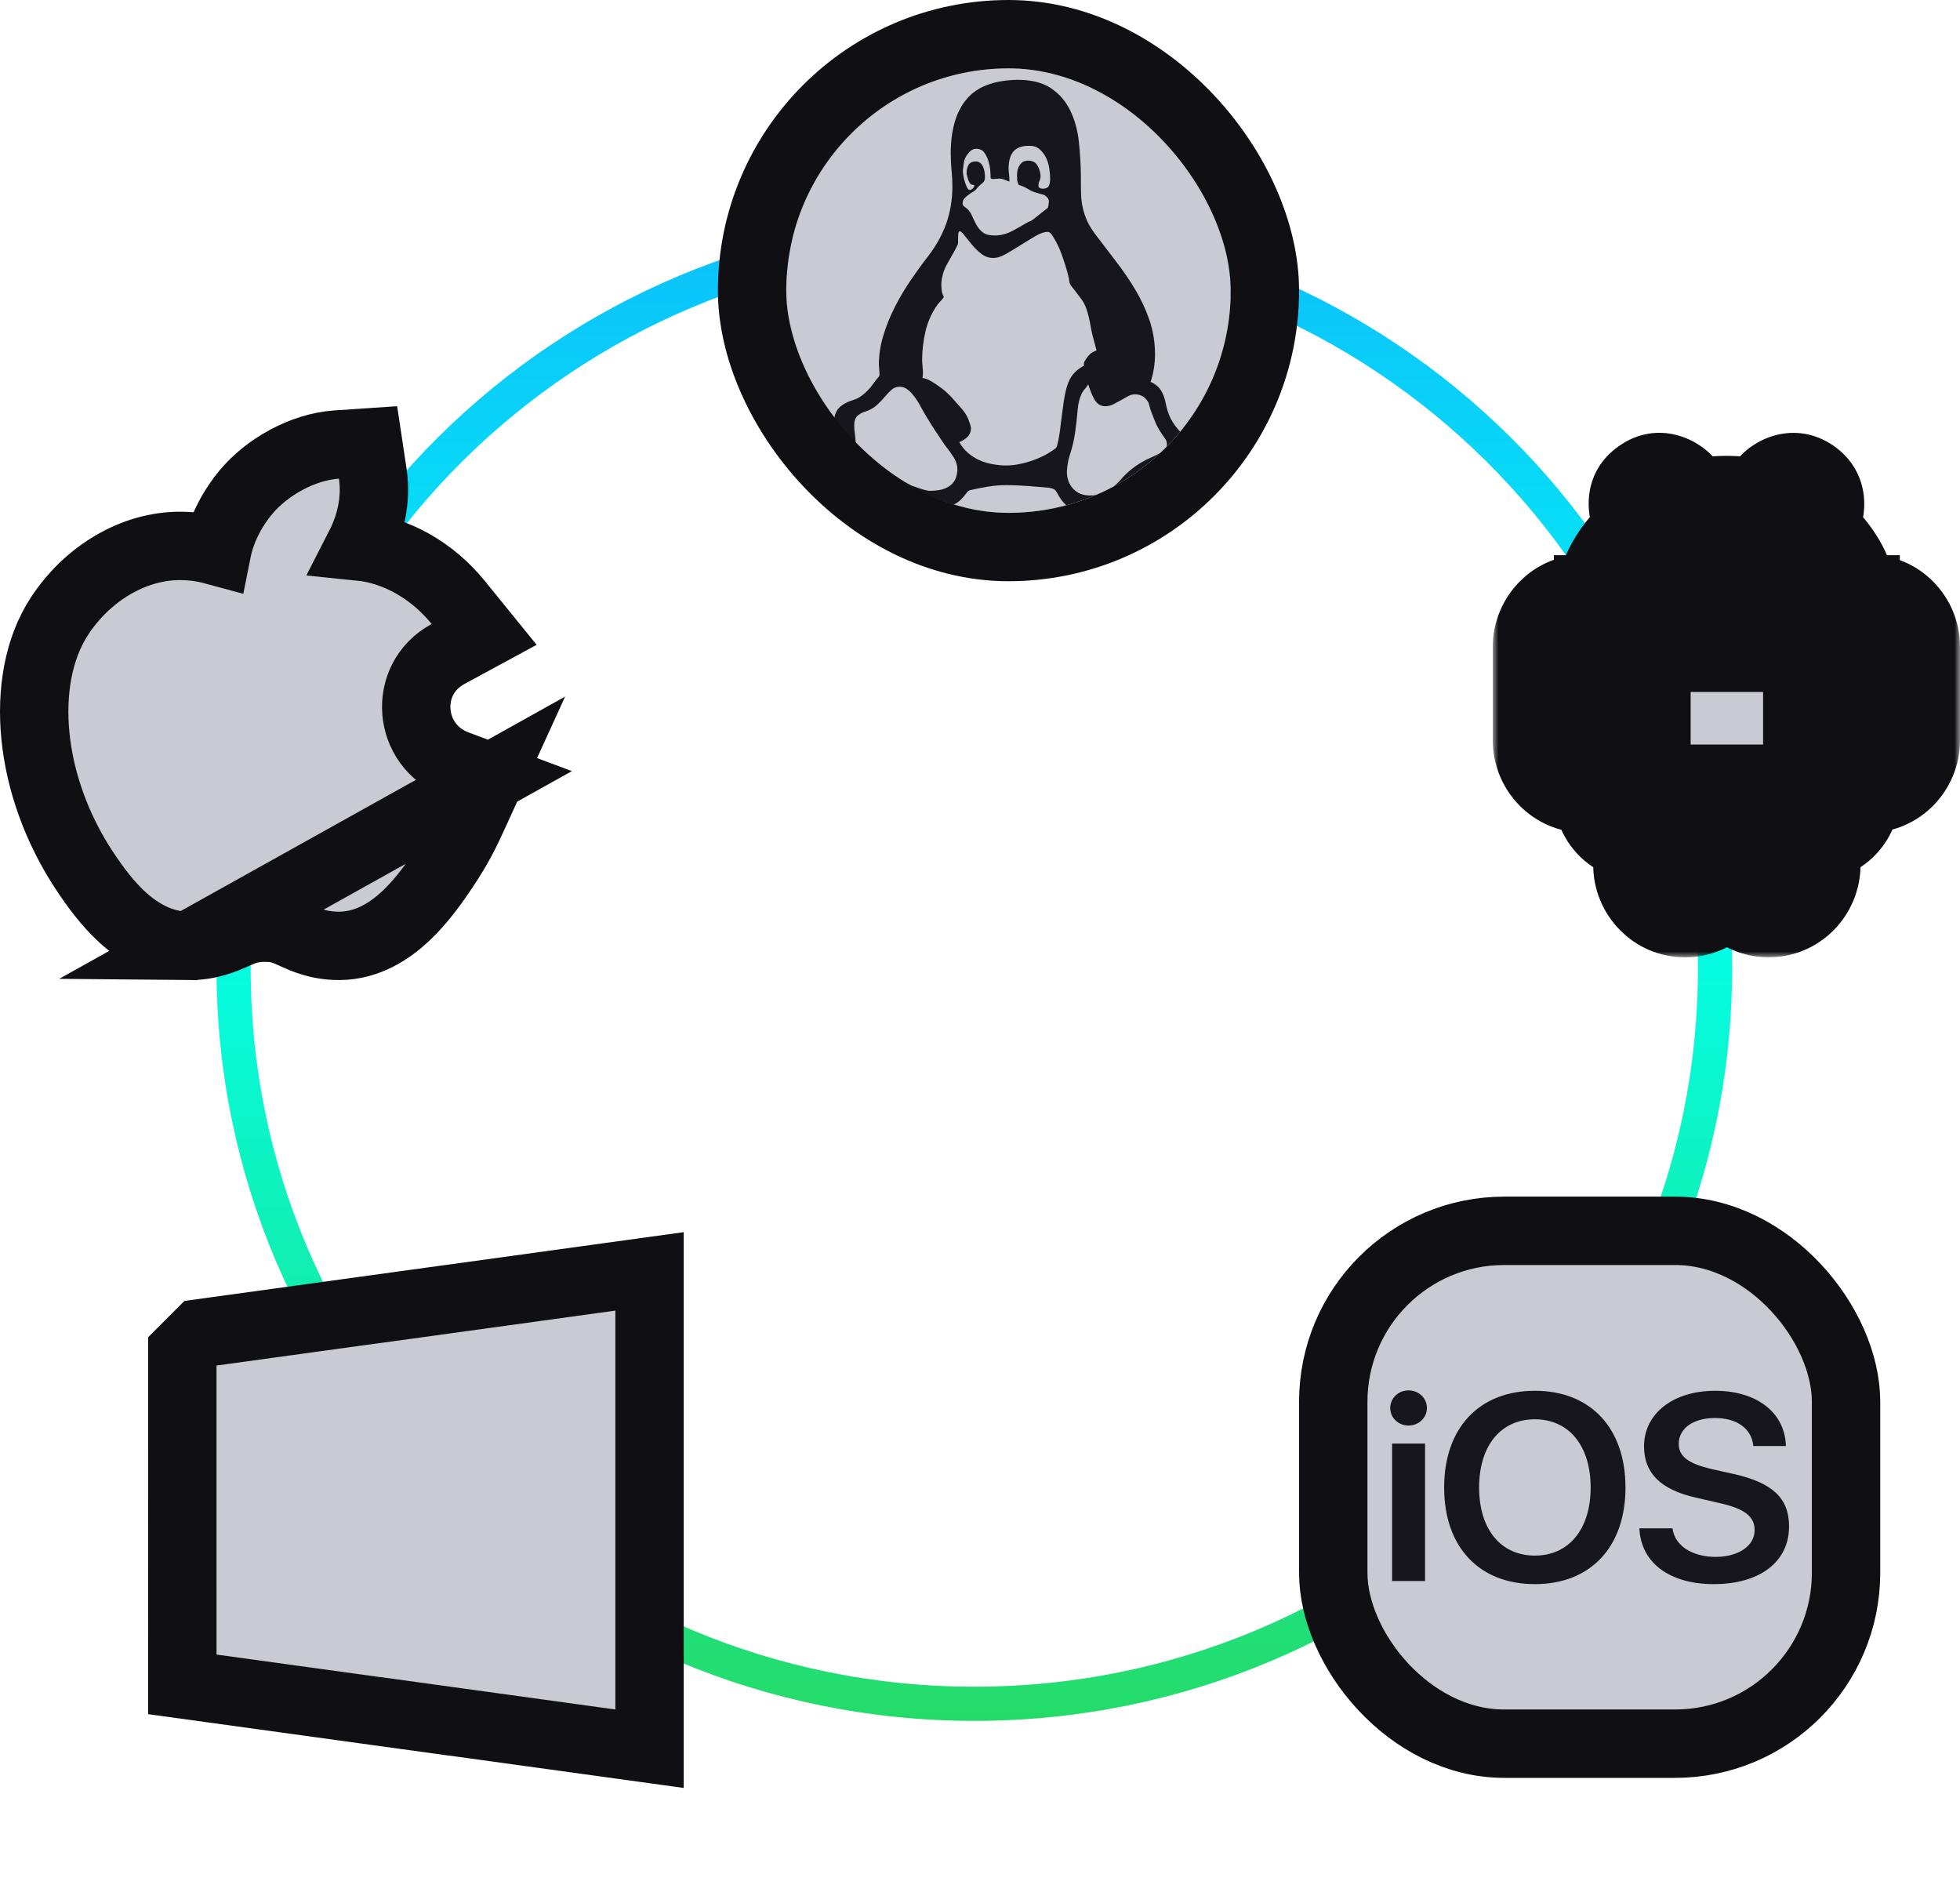
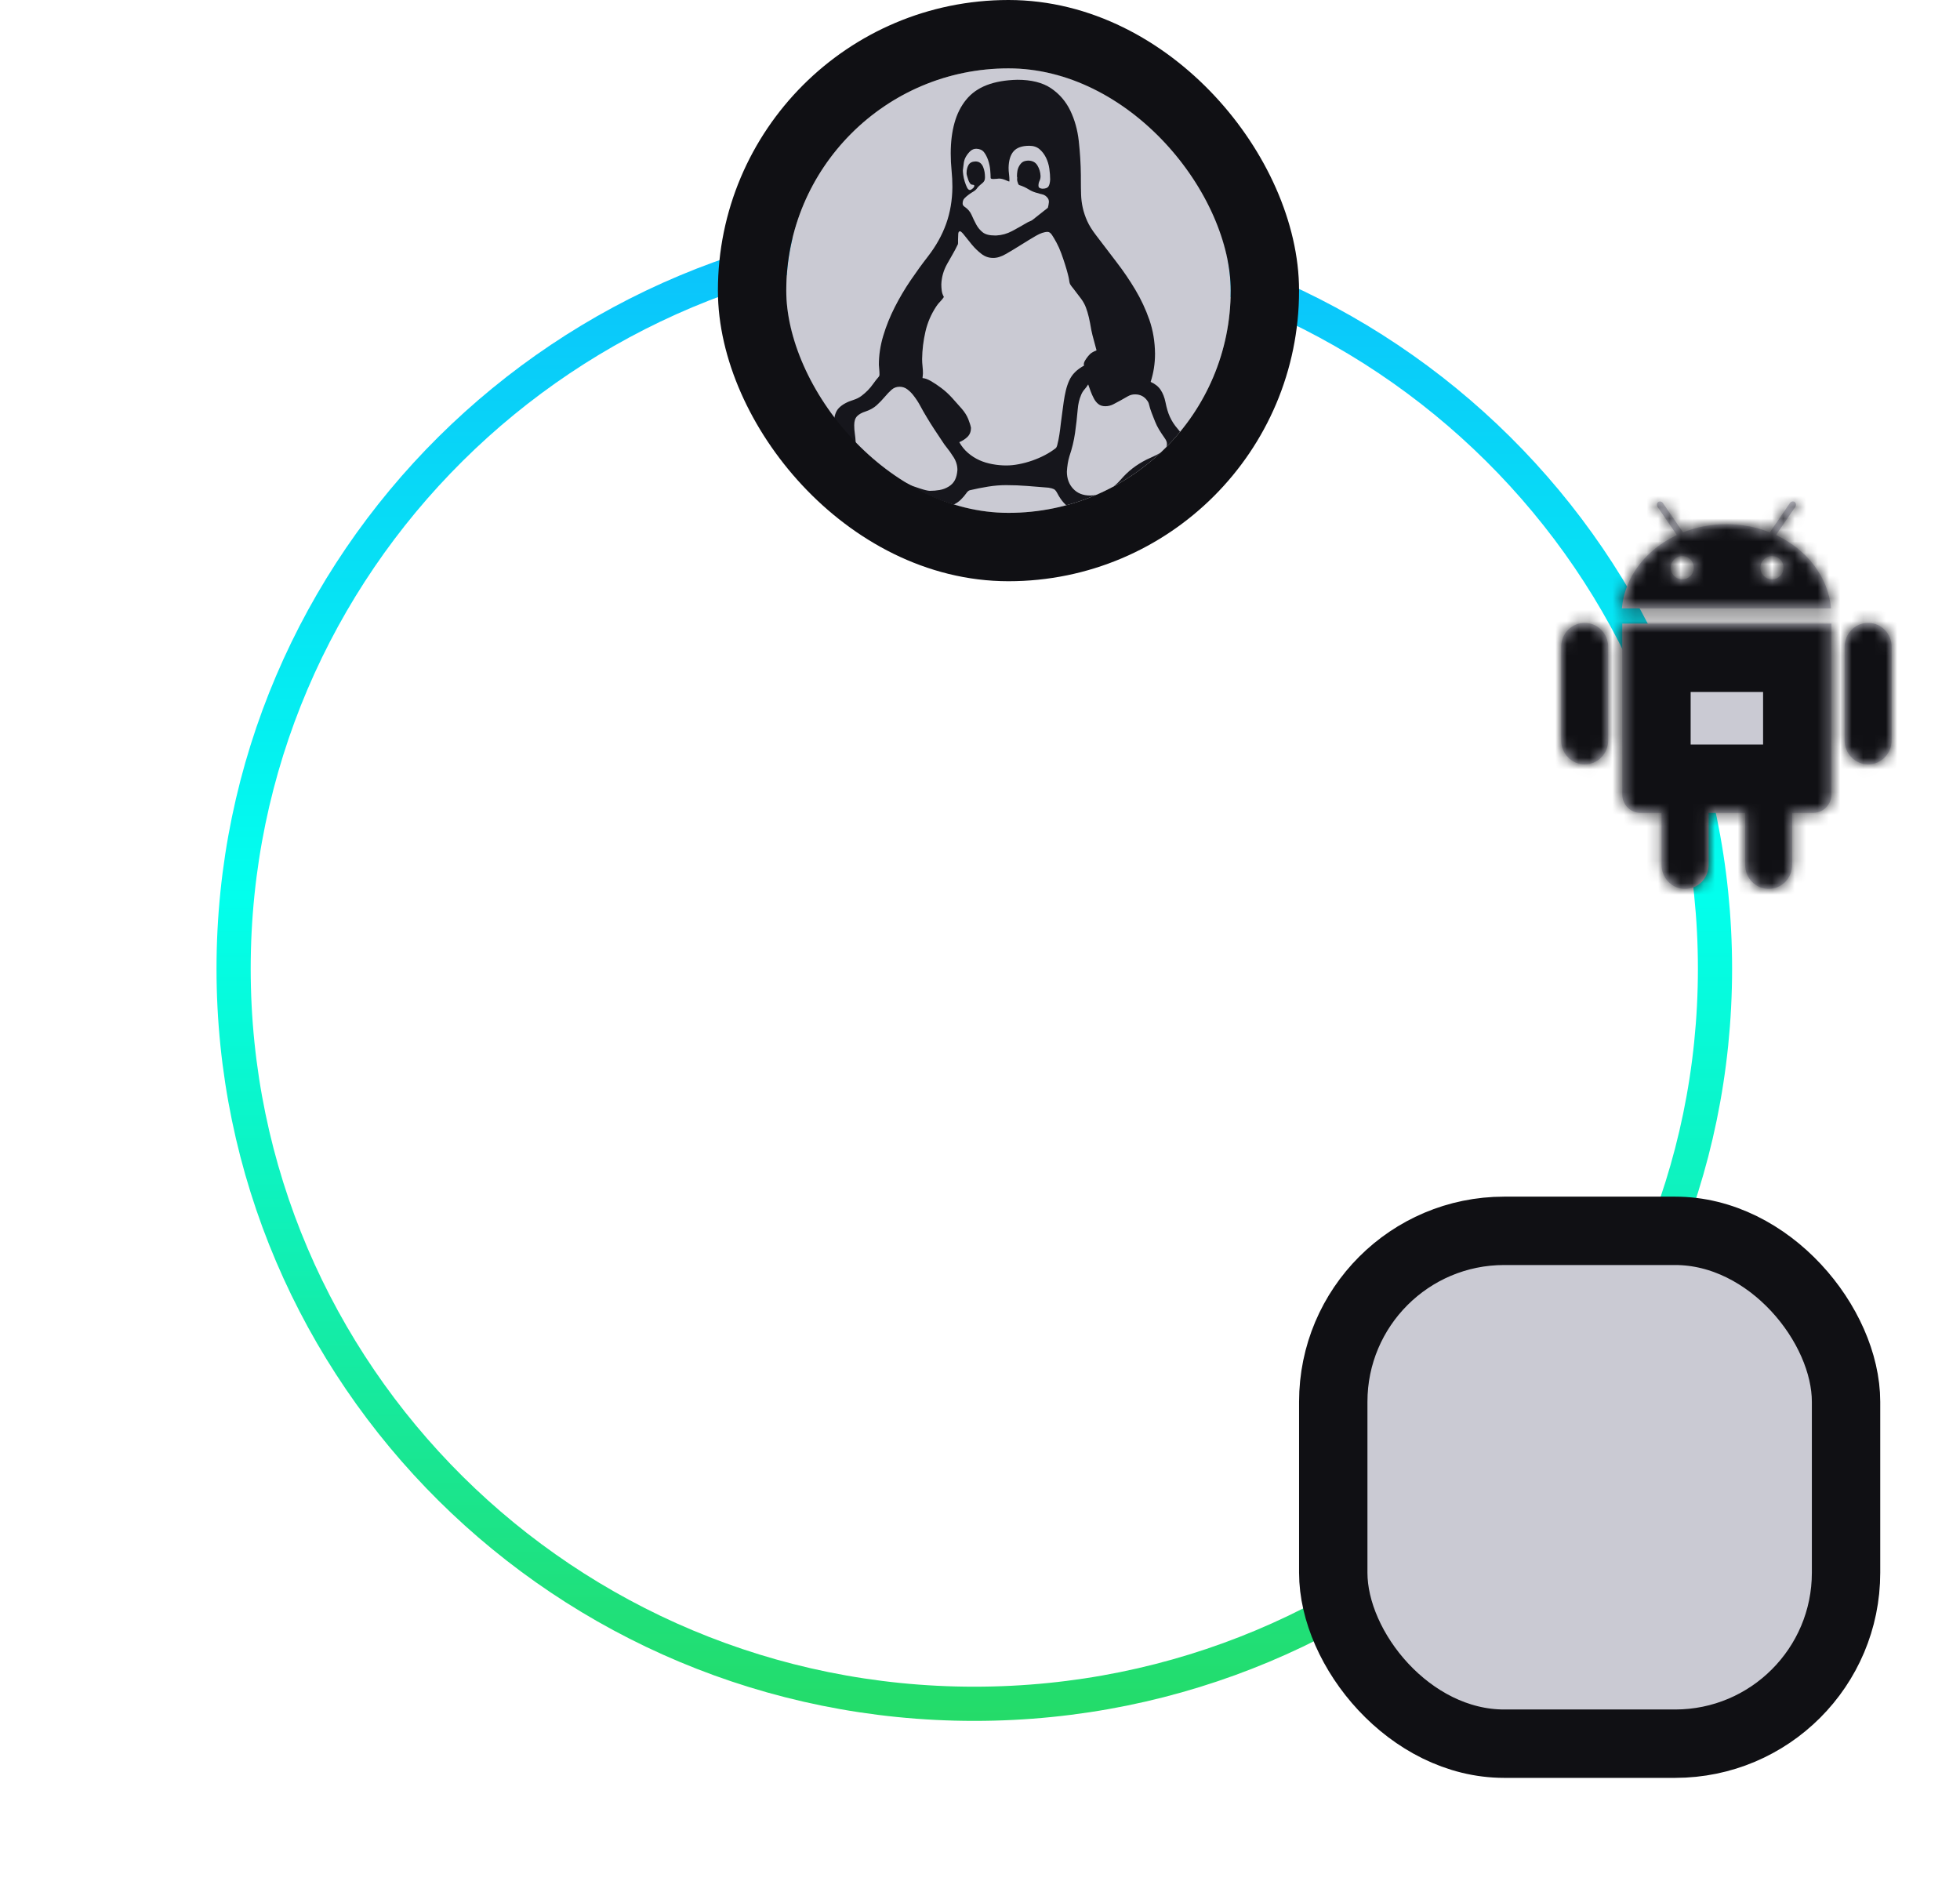
<svg xmlns="http://www.w3.org/2000/svg" width="172" height="166" viewBox="0 0 172 166" fill="none">
  <path d="M85.5 149.5C121.387 149.5 150.5 120.634 150.5 85C150.5 49.367 121.387 20.5 85.5 20.5C49.613 20.5 20.5 49.367 20.5 85C20.5 120.634 49.613 149.5 85.5 149.5Z" stroke="url(#paint0_linear_0_609)" stroke-width="3" />
-   <path d="M18.593 116.848L17.593 116.986L16.88 117.699L16.878 117.701L16 118.58V119.822V130.468H15.999L16 133.469V134.703H16L16.002 145.18L16.002 147.795L18.592 148.152L32.936 150.129L36.345 150.599V150.592L53.59 152.972L57 153.442V150V134.703V133.468V131.703V130.468V115V111.558L53.59 112.028L36.345 114.408V114.403L32.936 114.873L18.593 116.848Z" fill="#CACAD3" stroke="#101014" stroke-width="6" />
-   <path d="M43.065 68.199L41.729 71.126C40.794 73.175 40.288 74.217 39.007 76.148L39.007 76.148C38.179 77.395 37.047 79.009 35.658 80.326C34.293 81.62 32.316 82.975 29.8 82.995C27.952 83.01 26.639 82.409 25.809 82.029C25.734 81.995 25.663 81.962 25.596 81.932C24.895 81.618 24.329 81.39 23.223 81.399L23.214 81.399C22.086 81.404 21.484 81.641 20.744 81.964C20.679 81.993 20.611 82.023 20.54 82.055C19.688 82.433 18.372 83.018 16.53 83L43.065 68.199ZM43.065 68.199L40.052 67.071C35.731 65.454 35.257 59.585 39.31 57.388L42.487 55.665L40.209 52.859C37.993 50.13 34.853 48.279 31.557 47.949C32.483 46.141 33.065 43.923 32.708 41.553L32.297 38.821L29.54 39.007C26.581 39.206 23.442 40.955 21.567 43.201L21.561 43.207C20.522 44.459 19.452 46.275 19.038 48.359C18.114 48.105 17.031 47.9 15.8 47.9C11.689 47.9 7.675 50.322 5.23 54.049C3.34 56.926 2.728 60.744 3.108 64.577C3.493 68.462 4.917 72.638 7.448 76.454L7.45 76.457C8.29 77.719 9.403 79.272 10.787 80.525C12.175 81.781 14.1 82.977 16.529 83L43.065 68.199Z" fill="#CACAD3" stroke="#101014" stroke-width="6" />
  <g clip-path="url(#clip0_0_609)">
    <rect x="69" y="6" width="39" height="39" rx="19.5" fill="#CACAD3" />
    <path d="M100.975 33.509C101.366 33.682 101.66 33.917 101.855 34.215C102.051 34.511 102.191 34.87 102.277 35.291C102.326 35.539 102.381 35.768 102.442 35.978C102.503 36.188 102.576 36.386 102.662 36.572C102.747 36.758 102.845 36.937 102.955 37.11C103.065 37.284 103.212 37.475 103.395 37.686C103.554 37.859 103.694 38.082 103.817 38.354C103.939 38.626 104 38.886 104 39.134C104 39.419 103.927 39.66 103.78 39.858C103.633 40.056 103.45 40.229 103.23 40.378C102.949 40.576 102.656 40.749 102.35 40.897C102.045 41.046 101.739 41.201 101.433 41.361C100.932 41.609 100.499 41.869 100.132 42.141C99.765 42.413 99.399 42.76 99.032 43.181C98.836 43.404 98.616 43.62 98.372 43.831C98.127 44.041 97.859 44.239 97.565 44.425C97.272 44.61 96.973 44.746 96.667 44.833C96.362 44.92 96.056 44.975 95.75 45C95.042 45 94.455 44.876 93.99 44.629C93.526 44.381 93.123 43.929 92.781 43.274C92.683 43.088 92.585 42.97 92.487 42.921C92.389 42.871 92.231 42.828 92.011 42.791C91.387 42.741 90.77 42.692 90.159 42.642C89.548 42.593 88.925 42.568 88.289 42.568C87.776 42.568 87.25 42.611 86.713 42.698C86.175 42.785 85.643 42.89 85.118 43.014C85.008 43.038 84.898 43.131 84.788 43.292C84.678 43.453 84.525 43.633 84.329 43.831C84.134 44.029 83.871 44.202 83.541 44.35C83.211 44.499 82.777 44.579 82.24 44.592C81.836 44.592 81.402 44.548 80.938 44.462C80.474 44.375 80.058 44.233 79.691 44.035C78.934 43.651 78.188 43.391 77.455 43.255C76.722 43.119 75.945 42.995 75.127 42.884C74.846 42.847 74.577 42.797 74.32 42.735C74.063 42.673 73.837 42.568 73.642 42.42C73.446 42.271 73.293 42.098 73.183 41.9C73.073 41.702 73.012 41.423 73 41.065C73 40.681 73.049 40.31 73.147 39.951C73.244 39.592 73.299 39.214 73.312 38.818C73.312 38.546 73.293 38.28 73.257 38.02C73.22 37.76 73.195 37.482 73.183 37.185C73.183 36.553 73.33 36.089 73.623 35.792C73.917 35.495 74.344 35.26 74.907 35.087C75.175 35 75.408 34.883 75.603 34.734C75.799 34.586 75.982 34.425 76.153 34.252C76.324 34.078 76.483 33.886 76.63 33.676C76.776 33.466 76.942 33.255 77.125 33.045C77.161 32.995 77.18 32.94 77.18 32.878C77.18 32.729 77.174 32.587 77.161 32.451C77.149 32.315 77.137 32.166 77.125 32.005C77.125 31.164 77.253 30.316 77.51 29.462C77.766 28.608 78.103 27.773 78.518 26.956C78.934 26.139 79.398 25.353 79.911 24.598C80.425 23.843 80.932 23.144 81.433 22.501C82.142 21.585 82.673 20.632 83.028 19.642C83.382 18.652 83.566 17.575 83.578 16.412C83.578 15.917 83.553 15.428 83.504 14.945C83.456 14.463 83.431 13.968 83.431 13.46C83.431 12.47 83.541 11.579 83.761 10.787C83.981 9.995 84.323 9.314 84.788 8.745C85.252 8.176 85.857 7.749 86.603 7.464C87.348 7.179 88.24 7.025 89.279 7C90.513 7 91.497 7.248 92.231 7.743C92.964 8.238 93.526 8.887 93.917 9.692C94.308 10.496 94.559 11.393 94.669 12.383C94.779 13.374 94.84 14.376 94.852 15.391V15.706C94.852 16.214 94.858 16.666 94.871 17.062C94.883 17.458 94.932 17.847 95.017 18.231C95.103 18.615 95.231 18.998 95.402 19.382C95.573 19.766 95.83 20.18 96.172 20.626C96.759 21.405 97.358 22.191 97.969 22.983C98.58 23.775 99.136 24.592 99.637 25.434C100.138 26.275 100.547 27.154 100.865 28.07C101.183 28.986 101.348 29.976 101.36 31.04C101.36 31.894 101.232 32.717 100.975 33.509ZM85.594 14.166C85.765 14.166 85.906 14.209 86.016 14.296C86.126 14.382 86.212 14.5 86.273 14.648C86.334 14.797 86.376 14.945 86.401 15.094C86.425 15.242 86.438 15.397 86.438 15.558C86.438 15.682 86.419 15.781 86.383 15.855C86.346 15.929 86.291 15.997 86.218 16.059C86.144 16.121 86.071 16.183 85.998 16.245C85.924 16.307 85.851 16.381 85.778 16.468C85.692 16.604 85.576 16.715 85.429 16.802C85.283 16.888 85.142 16.981 85.008 17.08C84.873 17.179 84.751 17.284 84.641 17.396C84.531 17.507 84.476 17.662 84.476 17.86C84.476 17.971 84.531 18.064 84.641 18.138C84.934 18.336 85.142 18.578 85.264 18.862C85.387 19.147 85.521 19.425 85.668 19.698C85.814 19.97 86.004 20.199 86.236 20.384C86.468 20.57 86.829 20.663 87.318 20.663H87.428C87.916 20.638 88.381 20.508 88.821 20.273C89.261 20.038 89.701 19.79 90.141 19.53C90.202 19.493 90.281 19.456 90.379 19.419C90.477 19.382 90.556 19.339 90.617 19.289L91.956 18.231C91.98 18.144 91.998 18.064 92.011 17.99C92.023 17.916 92.035 17.829 92.047 17.73C92.047 17.594 92.017 17.482 91.956 17.396C91.894 17.309 91.821 17.235 91.736 17.173C91.65 17.111 91.546 17.068 91.424 17.043C91.302 17.018 91.192 16.987 91.094 16.95C90.801 16.888 90.526 16.777 90.269 16.616C90.012 16.455 89.743 16.331 89.462 16.245C89.414 16.232 89.377 16.195 89.353 16.133C89.328 16.072 89.304 15.997 89.279 15.911C89.255 15.824 89.249 15.743 89.261 15.669C89.273 15.595 89.267 15.533 89.243 15.484C89.243 15.335 89.255 15.18 89.279 15.02C89.304 14.859 89.359 14.704 89.444 14.555C89.53 14.407 89.627 14.296 89.737 14.221C89.847 14.147 90.006 14.104 90.214 14.091C90.593 14.091 90.868 14.234 91.039 14.518C91.21 14.803 91.302 15.112 91.314 15.447C91.314 15.607 91.284 15.75 91.222 15.873C91.161 15.997 91.131 16.133 91.131 16.282C91.131 16.381 91.161 16.449 91.222 16.486C91.284 16.523 91.363 16.548 91.461 16.56C91.742 16.56 91.925 16.492 92.011 16.356C92.096 16.22 92.145 16.016 92.157 15.743C92.157 15.459 92.133 15.143 92.084 14.797C92.035 14.45 91.937 14.129 91.791 13.832C91.644 13.534 91.455 13.287 91.222 13.089C90.99 12.891 90.691 12.792 90.324 12.792C89.689 12.792 89.23 12.953 88.949 13.274C88.668 13.596 88.521 14.079 88.509 14.723C88.509 14.908 88.521 15.094 88.546 15.279C88.57 15.465 88.582 15.651 88.582 15.836C88.582 15.898 88.576 15.929 88.564 15.929C88.552 15.929 88.515 15.917 88.454 15.892C88.393 15.867 88.32 15.836 88.234 15.799C88.149 15.762 88.057 15.731 87.959 15.706C87.861 15.682 87.764 15.669 87.666 15.669C87.641 15.669 87.58 15.675 87.483 15.688C87.385 15.7 87.287 15.706 87.189 15.706C87.018 15.706 86.933 15.675 86.933 15.614C86.933 15.428 86.92 15.193 86.896 14.908C86.871 14.623 86.81 14.339 86.713 14.054C86.615 13.77 86.493 13.534 86.346 13.349C86.199 13.163 85.979 13.064 85.686 13.052C85.478 13.052 85.301 13.12 85.154 13.256C85.008 13.392 84.879 13.553 84.769 13.739C84.659 13.924 84.592 14.135 84.568 14.37C84.543 14.605 84.519 14.803 84.494 14.964C84.494 15.038 84.507 15.168 84.531 15.354C84.555 15.539 84.598 15.731 84.659 15.929C84.721 16.127 84.788 16.3 84.861 16.449C84.934 16.598 85.02 16.672 85.118 16.672C85.179 16.672 85.258 16.628 85.356 16.542C85.454 16.455 85.503 16.375 85.503 16.3C85.503 16.263 85.484 16.239 85.448 16.226C85.411 16.214 85.374 16.208 85.338 16.208C85.252 16.208 85.179 16.164 85.118 16.078C85.057 15.991 85.008 15.892 84.971 15.781C84.934 15.669 84.898 15.552 84.861 15.428C84.824 15.304 84.812 15.211 84.824 15.149C84.824 14.902 84.879 14.679 84.989 14.481C85.099 14.283 85.301 14.178 85.594 14.166ZM81.598 43.069C81.891 43.069 82.178 43.045 82.46 42.995C82.741 42.946 83.003 42.847 83.248 42.698C83.492 42.55 83.675 42.358 83.798 42.123C83.92 41.888 83.993 41.59 84.018 41.232C84.018 41.009 83.981 40.792 83.908 40.582C83.834 40.371 83.731 40.173 83.596 39.988C83.449 39.753 83.291 39.53 83.12 39.319C82.948 39.109 82.79 38.886 82.643 38.651C82.411 38.305 82.184 37.964 81.965 37.63C81.745 37.296 81.525 36.943 81.305 36.572C81.109 36.25 80.926 35.928 80.755 35.607C80.584 35.285 80.376 34.969 80.131 34.66C79.985 34.474 79.814 34.307 79.618 34.159C79.422 34.01 79.196 33.936 78.94 33.936C78.671 33.936 78.439 34.023 78.243 34.196C78.047 34.369 77.846 34.58 77.638 34.827C77.43 35.075 77.198 35.316 76.942 35.551C76.685 35.786 76.355 35.972 75.951 36.108C75.634 36.207 75.389 36.343 75.218 36.516C75.047 36.69 74.962 36.956 74.962 37.315C74.962 37.562 74.98 37.81 75.017 38.057C75.053 38.305 75.078 38.552 75.09 38.8C75.09 39.134 75.041 39.449 74.943 39.746C74.846 40.044 74.797 40.334 74.797 40.619C74.797 40.953 74.913 41.188 75.145 41.324C75.377 41.461 75.64 41.553 75.933 41.603C76.3 41.665 76.648 41.714 76.978 41.751C77.308 41.788 77.632 41.844 77.95 41.918C78.267 41.993 78.585 42.073 78.903 42.16C79.221 42.246 79.557 42.383 79.911 42.568C79.985 42.605 80.095 42.649 80.241 42.698C80.388 42.748 80.553 42.803 80.736 42.865C80.92 42.927 81.091 42.977 81.25 43.014C81.408 43.051 81.525 43.069 81.598 43.069ZM88.308 40.842C88.65 40.842 89.016 40.805 89.407 40.73C89.799 40.656 90.19 40.551 90.581 40.415C90.972 40.279 91.345 40.118 91.699 39.932C92.053 39.746 92.371 39.542 92.652 39.319C92.677 39.295 92.701 39.258 92.726 39.208C92.75 39.159 92.768 39.109 92.781 39.06V39.041C92.854 38.769 92.915 38.472 92.964 38.15C93.013 37.828 93.056 37.5 93.092 37.166C93.129 36.832 93.172 36.504 93.221 36.182C93.269 35.86 93.312 35.545 93.349 35.236C93.398 34.901 93.459 34.58 93.532 34.27C93.606 33.961 93.703 33.67 93.826 33.398C93.948 33.125 94.113 32.884 94.32 32.674C94.528 32.463 94.797 32.265 95.127 32.08V32.042L95.109 31.987C95.109 31.875 95.145 31.758 95.219 31.634C95.292 31.51 95.384 31.38 95.494 31.244C95.604 31.108 95.72 31.003 95.842 30.929C95.964 30.854 96.093 30.793 96.227 30.743C96.154 30.446 96.074 30.149 95.989 29.852C95.903 29.555 95.83 29.258 95.769 28.961C95.695 28.515 95.622 28.138 95.549 27.828C95.475 27.519 95.39 27.235 95.292 26.975C95.194 26.715 95.054 26.461 94.871 26.213C94.687 25.966 94.461 25.669 94.192 25.322C94.058 25.162 93.966 25.038 93.917 24.951C93.868 24.864 93.832 24.71 93.807 24.487C93.795 24.4 93.758 24.239 93.697 24.004C93.636 23.769 93.557 23.497 93.459 23.188C93.361 22.878 93.251 22.556 93.129 22.222C93.007 21.888 92.872 21.585 92.726 21.313C92.579 21.04 92.445 20.811 92.322 20.626C92.2 20.44 92.072 20.347 91.937 20.347C91.644 20.347 91.296 20.465 90.892 20.7C90.489 20.935 90.061 21.195 89.609 21.48C89.157 21.764 88.717 22.03 88.289 22.278C87.861 22.526 87.476 22.643 87.134 22.631C86.768 22.631 86.431 22.513 86.126 22.278C85.82 22.043 85.539 21.771 85.283 21.461C85.026 21.152 84.812 20.886 84.641 20.663C84.47 20.44 84.342 20.316 84.256 20.292C84.158 20.292 84.103 20.366 84.091 20.514C84.079 20.663 84.073 20.83 84.073 21.016V21.331C84.073 21.405 84.061 21.455 84.036 21.48C83.902 21.764 83.755 22.043 83.596 22.315C83.437 22.587 83.278 22.866 83.12 23.151C82.961 23.435 82.838 23.726 82.753 24.023C82.667 24.32 82.618 24.629 82.606 24.951C82.606 25.137 82.618 25.322 82.643 25.508C82.667 25.694 82.728 25.873 82.826 26.046L82.79 26.121C82.692 26.257 82.588 26.381 82.478 26.492C82.368 26.603 82.264 26.733 82.166 26.882C81.714 27.562 81.396 28.299 81.213 29.091C81.03 29.883 80.932 30.687 80.92 31.504C80.92 31.715 80.932 31.925 80.956 32.135C80.981 32.346 80.993 32.556 80.993 32.767C80.993 32.828 80.987 32.896 80.975 32.971C80.962 33.045 80.956 33.113 80.956 33.175C81.164 33.187 81.408 33.274 81.689 33.435C81.971 33.596 82.276 33.8 82.606 34.047C82.936 34.295 83.248 34.58 83.541 34.901C83.834 35.223 84.115 35.539 84.384 35.848C84.653 36.157 84.849 36.467 84.971 36.776C85.093 37.086 85.173 37.339 85.209 37.537C85.209 37.859 85.112 38.119 84.916 38.317C84.721 38.515 84.476 38.676 84.183 38.8C84.391 39.171 84.647 39.487 84.953 39.746C85.258 40.006 85.588 40.217 85.943 40.378C86.297 40.538 86.682 40.656 87.098 40.73C87.513 40.805 87.916 40.842 88.308 40.842ZM95.659 43.478C95.915 43.478 96.166 43.441 96.41 43.366C96.789 43.255 97.138 43.094 97.455 42.884C97.773 42.673 98.066 42.413 98.335 42.104C98.665 41.72 99.014 41.386 99.38 41.102C99.747 40.817 100.162 40.557 100.627 40.322C100.835 40.223 101.036 40.13 101.232 40.044C101.427 39.957 101.629 39.852 101.837 39.728C101.971 39.641 102.1 39.536 102.222 39.412C102.344 39.289 102.405 39.14 102.405 38.967C102.405 38.868 102.387 38.775 102.35 38.688C102.313 38.602 102.258 38.509 102.185 38.41C102.002 38.15 101.843 37.909 101.708 37.686C101.574 37.463 101.458 37.228 101.36 36.98C101.262 36.733 101.165 36.485 101.067 36.238C100.969 35.99 100.884 35.712 100.81 35.403C100.798 35.341 100.755 35.26 100.682 35.161C100.425 34.79 100.065 34.604 99.6 34.604C99.38 34.604 99.172 34.66 98.977 34.771C98.781 34.883 98.574 35 98.354 35.124C98.134 35.248 97.914 35.365 97.694 35.477C97.474 35.588 97.242 35.644 96.997 35.644C96.753 35.644 96.551 35.582 96.392 35.458C96.233 35.334 96.099 35.167 95.989 34.957C95.879 34.747 95.787 34.542 95.714 34.344C95.64 34.146 95.567 33.942 95.494 33.732C95.396 33.893 95.286 34.041 95.164 34.177C95.042 34.313 94.944 34.474 94.871 34.66C94.712 35.031 94.614 35.446 94.577 35.904C94.516 36.622 94.437 37.321 94.339 38.002C94.241 38.682 94.076 39.363 93.844 40.044C93.783 40.242 93.734 40.458 93.697 40.693C93.661 40.928 93.636 41.157 93.624 41.38C93.624 41.986 93.807 42.488 94.174 42.884C94.54 43.28 95.035 43.478 95.659 43.478Z" fill="#16161C" />
  </g>
  <rect x="66" y="3" width="45" height="45" rx="22.5" stroke="#101014" stroke-width="6" />
  <mask id="path-8-outside-1_0_609" maskUnits="userSpaceOnUse" x="131" y="37" width="41" height="47" fill="black">
-     <rect fill="white" x="131" y="37" width="41" height="47" />
    <path d="M142.363 69.717C142.363 70.605 143.085 71.329 143.972 71.329H145.812V75.898C145.812 77.055 146.737 78 147.874 78C149.015 78 149.936 77.059 149.936 75.898V71.326H153.147V75.894C153.147 77.051 154.072 77.996 155.209 77.996C156.35 77.996 157.271 77.055 157.271 75.894V71.326H159.111C159.998 71.326 160.72 70.601 160.72 69.713V54.717H142.363V69.717ZM155.851 46.946L157.547 44.48C157.645 44.335 157.623 44.142 157.49 44.047C157.358 43.956 157.169 44.002 157.071 44.146L155.311 46.711C154.151 46.252 152.86 45.997 151.504 45.997C150.148 45.997 148.856 46.252 147.697 46.711L145.936 44.15C145.838 44.005 145.649 43.956 145.517 44.051C145.385 44.142 145.362 44.332 145.461 44.483L147.156 46.95C144.46 48.21 142.571 50.596 142.329 53.385H160.686C160.436 50.593 158.544 48.206 155.851 46.946ZM147.629 50.835C147.428 50.835 147.231 50.776 147.064 50.663C146.897 50.551 146.767 50.392 146.69 50.205C146.613 50.019 146.593 49.813 146.632 49.615C146.671 49.417 146.768 49.236 146.91 49.093C147.052 48.95 147.233 48.853 147.43 48.813C147.627 48.774 147.832 48.794 148.017 48.872C148.203 48.949 148.362 49.08 148.473 49.248C148.585 49.415 148.645 49.613 148.645 49.815C148.644 50.085 148.537 50.344 148.346 50.536C148.156 50.727 147.898 50.835 147.629 50.835ZM155.5 50.835C155.299 50.835 155.102 50.776 154.935 50.663C154.768 50.551 154.638 50.392 154.561 50.205C154.484 50.019 154.464 49.813 154.503 49.615C154.543 49.417 154.639 49.236 154.781 49.093C154.924 48.95 155.105 48.853 155.302 48.813C155.499 48.774 155.703 48.794 155.889 48.872C156.074 48.949 156.233 49.08 156.345 49.248C156.456 49.415 156.516 49.613 156.516 49.815C156.515 50.085 156.408 50.344 156.218 50.536C156.027 50.727 155.769 50.835 155.5 50.835ZM163.938 54.656C162.797 54.656 161.875 55.597 161.875 56.758V64.97C161.875 66.127 162.801 67.072 163.938 67.072C165.078 67.072 166 66.131 166 64.97V56.755C166.004 55.594 165.082 54.656 163.938 54.656ZM139.062 54.656C137.922 54.656 137 55.597 137 56.758V64.97C137 66.127 137.925 67.072 139.062 67.072C140.203 67.072 141.125 66.131 141.125 64.97V56.755C141.125 55.594 140.199 54.656 139.062 54.656Z" />
  </mask>
  <path d="M142.363 69.717C142.363 70.605 143.085 71.329 143.972 71.329H145.812V75.898C145.812 77.055 146.737 78 147.874 78C149.015 78 149.936 77.059 149.936 75.898V71.326H153.147V75.894C153.147 77.051 154.072 77.996 155.209 77.996C156.35 77.996 157.271 77.055 157.271 75.894V71.326H159.111C159.998 71.326 160.72 70.601 160.72 69.713V54.717H142.363V69.717ZM155.851 46.946L157.547 44.48C157.645 44.335 157.623 44.142 157.49 44.047C157.358 43.956 157.169 44.002 157.071 44.146L155.311 46.711C154.151 46.252 152.86 45.997 151.504 45.997C150.148 45.997 148.856 46.252 147.697 46.711L145.936 44.15C145.838 44.005 145.649 43.956 145.517 44.051C145.385 44.142 145.362 44.332 145.461 44.483L147.156 46.95C144.46 48.21 142.571 50.596 142.329 53.385H160.686C160.436 50.593 158.544 48.206 155.851 46.946ZM147.629 50.835C147.428 50.835 147.231 50.776 147.064 50.663C146.897 50.551 146.767 50.392 146.69 50.205C146.613 50.019 146.593 49.813 146.632 49.615C146.671 49.417 146.768 49.236 146.91 49.093C147.052 48.95 147.233 48.853 147.43 48.813C147.627 48.774 147.832 48.794 148.017 48.872C148.203 48.949 148.362 49.08 148.473 49.248C148.585 49.415 148.645 49.613 148.645 49.815C148.644 50.085 148.537 50.344 148.346 50.536C148.156 50.727 147.898 50.835 147.629 50.835ZM155.5 50.835C155.299 50.835 155.102 50.776 154.935 50.663C154.768 50.551 154.638 50.392 154.561 50.205C154.484 50.019 154.464 49.813 154.503 49.615C154.543 49.417 154.639 49.236 154.781 49.093C154.924 48.95 155.105 48.853 155.302 48.813C155.499 48.774 155.703 48.794 155.889 48.872C156.074 48.949 156.233 49.08 156.345 49.248C156.456 49.415 156.516 49.613 156.516 49.815C156.515 50.085 156.408 50.344 156.218 50.536C156.027 50.727 155.769 50.835 155.5 50.835ZM163.938 54.656C162.797 54.656 161.875 55.597 161.875 56.758V64.97C161.875 66.127 162.801 67.072 163.938 67.072C165.078 67.072 166 66.131 166 64.97V56.755C166.004 55.594 165.082 54.656 163.938 54.656ZM139.062 54.656C137.922 54.656 137 55.597 137 56.758V64.97C137 66.127 137.925 67.072 139.062 67.072C140.203 67.072 141.125 66.131 141.125 64.97V56.755C141.125 55.594 140.199 54.656 139.062 54.656Z" fill="#CACAD3" />
  <path d="M145.812 71.329H151.812V65.329H145.812V71.329ZM149.936 71.326V65.326H143.936V71.326H149.936ZM153.147 71.326H159.147V65.326H153.147V71.326ZM157.271 71.326V65.326H151.271V71.326H157.271ZM160.72 54.717H166.72V48.717H160.72V54.717ZM142.363 54.717V48.717H136.363V54.717H142.363ZM155.851 46.946L150.907 43.547L146.896 49.381L153.309 52.381L155.851 46.946ZM157.547 44.48L162.491 47.879L162.499 47.868L162.506 47.857L157.547 44.48ZM157.49 44.047L160.988 39.172L160.942 39.139L160.894 39.106L157.49 44.047ZM157.071 44.146L162.018 47.54L162.024 47.532L162.03 47.523L157.071 44.146ZM155.311 46.711L153.102 52.289L157.551 54.051L160.258 50.105L155.311 46.711ZM147.697 46.711L142.752 50.109L145.46 54.05L149.905 52.289L147.697 46.711ZM145.936 44.15L140.977 47.527L140.984 47.537L140.991 47.548L145.936 44.15ZM145.517 44.051L148.921 48.992L148.968 48.959L149.015 48.926L145.517 44.051ZM145.461 44.483L140.423 47.743L140.469 47.813L140.516 47.883L145.461 44.483ZM147.156 46.95L149.696 52.386L156.114 49.388L152.1 43.55L147.156 46.95ZM142.329 53.385L136.352 52.867L135.787 59.385H142.329V53.385ZM160.686 53.385V59.385H167.245L166.662 52.852L160.686 53.385ZM147.629 50.835V56.835H147.636L147.644 56.835L147.629 50.835ZM148.645 49.815L154.645 49.83L154.645 49.822V49.815H148.645ZM155.5 50.835V56.835H155.508L155.515 56.835L155.5 50.835ZM156.516 49.815L162.516 49.83L162.516 49.822V49.815H156.516ZM166 56.755L160 56.735L160 56.745V56.755H166ZM136.363 69.717C136.363 73.901 139.754 77.329 143.972 77.329V65.329C146.415 65.329 148.363 67.308 148.363 69.717H136.363ZM143.972 77.329H145.812V65.329H143.972V77.329ZM139.812 71.329V75.898H151.812V71.329H139.812ZM139.812 75.898C139.812 80.257 143.313 84 147.874 84V72C150.162 72 151.812 73.853 151.812 75.898H139.812ZM147.874 84C152.439 84 155.936 80.261 155.936 75.898H143.936C143.936 73.857 145.59 72 147.874 72V84ZM155.936 75.898V71.326H143.936V75.898H155.936ZM149.936 77.326H153.147V65.326H149.936V77.326ZM147.147 71.326V75.894H159.147V71.326H147.147ZM147.147 75.894C147.147 80.253 150.648 83.996 155.209 83.996V71.996C157.497 71.996 159.147 73.85 159.147 75.894H147.147ZM155.209 83.996C159.774 83.996 163.271 80.257 163.271 75.894H151.271C151.271 73.853 152.925 71.996 155.209 71.996V83.996ZM163.271 75.894V71.326H151.271V75.894H163.271ZM157.271 77.326H159.111V65.326H157.271V77.326ZM159.111 77.326C163.329 77.326 166.72 73.898 166.72 69.713H154.72C154.72 67.304 156.668 65.326 159.111 65.326V77.326ZM166.72 69.713V54.717H154.72V69.713H166.72ZM160.72 48.717H142.363V60.717H160.72V48.717ZM136.363 54.717V69.717H148.363V54.717H136.363ZM160.795 50.346L162.491 47.879L152.603 41.08L150.907 43.547L160.795 50.346ZM162.506 47.857C164.12 45.487 164.202 41.478 160.988 39.172L153.992 48.922C151.043 46.806 151.17 43.184 152.588 41.102L162.506 47.857ZM160.894 39.106C157.585 36.827 153.769 38.335 152.112 40.768L162.03 47.523C160.57 49.668 157.131 51.085 154.087 48.988L160.894 39.106ZM152.124 40.751L150.364 43.316L160.258 50.105L162.018 47.54L152.124 40.751ZM157.52 41.132C155.65 40.392 153.608 39.997 151.504 39.997V51.997C152.111 51.997 152.653 52.112 153.102 52.289L157.52 41.132ZM151.504 39.997C149.4 39.997 147.358 40.392 145.488 41.132L149.905 52.289C150.354 52.112 150.896 51.997 151.504 51.997V39.997ZM152.641 43.313L150.881 40.751L140.991 47.548L142.752 50.109L152.641 43.313ZM150.896 40.772C149.321 38.461 145.463 36.705 142.019 39.176L149.015 48.926C145.836 51.207 142.355 49.55 140.977 47.527L150.896 40.772ZM142.113 39.11C138.69 41.468 139 45.543 140.423 47.743L150.498 41.224C151.725 43.12 152.08 46.816 148.921 48.992L142.113 39.11ZM140.516 47.883L142.212 50.349L152.1 43.55L150.405 41.084L140.516 47.883ZM144.617 41.514C140.329 43.517 136.81 47.583 136.352 52.867L148.307 53.903C148.332 53.61 148.59 52.902 149.696 52.386L144.617 41.514ZM142.329 59.385H160.686V47.385H142.329V59.385ZM166.662 52.852C166.191 47.575 162.675 43.514 158.393 41.511L153.309 52.381C154.413 52.897 154.682 53.611 154.709 53.919L166.662 52.852ZM147.629 44.835C148.62 44.835 149.588 45.131 150.408 45.682L143.72 55.645C144.874 56.42 146.235 56.835 147.629 56.835V44.835ZM150.408 45.682C151.228 46.232 151.863 47.011 152.237 47.918L141.143 52.492C141.67 53.772 142.566 54.87 143.72 55.645L150.408 45.682ZM152.237 47.918C152.611 48.825 152.708 49.82 152.518 50.781L140.746 48.45C140.478 49.807 140.615 51.213 141.143 52.492L152.237 47.918ZM152.518 50.781C152.328 51.742 151.857 52.628 151.163 53.326L142.658 44.86C141.679 45.844 141.015 47.094 140.746 48.45L152.518 50.781ZM151.163 53.326C150.467 54.024 149.578 54.503 148.606 54.697L146.255 42.93C144.888 43.203 143.637 43.876 142.658 44.86L151.163 53.326ZM148.606 54.697C147.634 54.892 146.626 54.791 145.712 54.411L150.323 43.332C149.037 42.797 147.621 42.657 146.255 42.93L148.606 54.697ZM145.712 54.411C144.798 54.031 144.022 53.389 143.477 52.57L153.469 45.925C152.702 44.771 151.608 43.867 150.323 43.332L145.712 54.411ZM143.477 52.57C142.933 51.752 142.645 50.793 142.645 49.815H154.645C154.645 48.432 154.237 47.079 153.469 45.925L143.477 52.57ZM142.645 49.799C142.648 48.493 143.166 47.235 144.094 46.303L152.599 54.769C153.907 53.454 154.64 51.678 154.645 49.83L142.645 49.799ZM144.094 46.303C145.023 45.37 146.287 44.839 147.613 44.835L147.644 56.835C149.508 56.831 151.289 56.084 152.599 54.769L144.094 46.303ZM155.5 44.835C156.492 44.835 157.459 45.131 158.279 45.682L151.591 55.645C152.746 56.42 154.106 56.835 155.5 56.835V44.835ZM158.279 45.682C159.099 46.232 159.734 47.011 160.108 47.918L149.014 52.492C149.542 53.772 150.437 54.87 151.591 55.645L158.279 45.682ZM160.108 47.918C160.482 48.825 160.579 49.82 160.389 50.781L148.618 48.45C148.349 49.807 148.487 51.213 149.014 52.492L160.108 47.918ZM160.389 50.781C160.199 51.742 159.729 52.628 159.034 53.326L150.529 44.86C149.55 45.844 148.886 47.093 148.618 48.45L160.389 50.781ZM159.034 53.326C158.339 54.024 157.449 54.503 156.477 54.697L154.126 42.93C152.76 43.203 151.508 43.876 150.529 44.86L159.034 53.326ZM156.477 54.697C155.505 54.892 154.498 54.791 153.584 54.411L158.194 43.332C156.908 42.797 155.492 42.657 154.126 42.93L156.477 54.697ZM153.584 54.411C152.67 54.031 151.893 53.389 151.349 52.57L161.341 45.925C160.573 44.771 159.479 43.867 158.194 43.332L153.584 54.411ZM151.349 52.57C150.805 51.752 150.516 50.793 150.516 49.815H162.516C162.516 48.432 162.108 47.079 161.341 45.925L151.349 52.57ZM150.516 49.799C150.519 48.493 151.037 47.235 151.965 46.303L160.47 54.769C161.779 53.454 162.511 51.678 162.516 49.83L150.516 49.799ZM151.965 46.303C152.894 45.37 154.159 44.839 155.484 44.835L155.515 56.835C157.38 56.831 159.16 56.084 160.47 54.769L151.965 46.303ZM163.938 48.656C159.373 48.656 155.875 52.396 155.875 56.758H167.875C167.875 58.799 166.222 60.656 163.938 60.656V48.656ZM155.875 56.758V64.97H167.875V56.758H155.875ZM155.875 64.97C155.875 69.329 159.376 73.072 163.938 73.072V61.072C166.225 61.072 167.875 62.925 167.875 64.97H155.875ZM163.938 73.072C168.503 73.072 172 69.333 172 64.97H160C160 62.929 161.654 61.072 163.938 61.072V73.072ZM172 64.97V56.755H160V64.97H172ZM172 56.774C172.014 52.371 168.482 48.656 163.938 48.656V60.656C161.682 60.656 159.993 58.816 160 56.735L172 56.774ZM139.062 48.656C134.497 48.656 131 52.396 131 56.758H143C143 58.799 141.346 60.656 139.062 60.656V48.656ZM131 56.758V64.97H143V56.758H131ZM131 64.97C131 69.329 134.501 73.072 139.062 73.072V61.072C141.35 61.072 143 62.925 143 64.97H131ZM139.062 73.072C143.627 73.072 147.125 69.333 147.125 64.97H135.125C135.125 62.929 136.778 61.072 139.062 61.072V73.072ZM147.125 64.97V56.755H135.125V64.97H147.125ZM147.125 56.755C147.125 52.37 143.603 48.656 139.062 48.656V60.656C136.796 60.656 135.125 58.817 135.125 56.755H147.125Z" fill="#101014" mask="url(#path-8-outside-1_0_609)" />
  <rect x="117" y="108" width="45" height="45" rx="15" fill="#CACAD3" />
  <rect x="117" y="108" width="45" height="45" rx="15" stroke="#101014" stroke-width="6" />
-   <path d="M122.163 138.727H125.057V126.665H122.163V138.727ZM123.604 125.084C124.511 125.084 125.22 124.401 125.22 123.548C125.22 122.683 124.511 122 123.604 122C122.709 122 122 122.683 122 123.548C122 124.401 122.709 125.084 123.604 125.084ZM134.693 122.034C129.8 122.034 126.731 125.3 126.731 130.523C126.731 135.746 129.8 139 134.694 139C139.575 139 142.644 135.746 142.644 130.523C142.644 125.3 139.575 122.034 134.693 122.034ZM134.693 124.537C137.681 124.537 139.587 126.859 139.587 130.523C139.587 134.175 137.681 136.497 134.694 136.497C131.695 136.497 129.8 134.175 129.8 130.523C129.8 126.859 131.695 124.537 134.693 124.537ZM143.865 134.107C143.993 137.134 146.527 139 150.386 139C154.443 139 157 137.043 157 133.925C157 131.478 155.559 130.102 152.153 129.339L150.223 128.907C148.166 128.429 147.317 127.792 147.317 126.699C147.317 125.334 148.596 124.424 150.491 124.424C152.409 124.424 153.722 125.345 153.862 126.881H156.721C156.651 123.991 154.21 122.034 150.514 122.034C146.864 122.034 144.272 124.002 144.272 126.916C144.272 129.26 145.737 130.716 148.828 131.41L151.002 131.911C153.117 132.4 153.978 133.083 153.978 134.266C153.978 135.632 152.571 136.61 150.549 136.61C148.503 136.61 146.957 135.62 146.771 134.107H143.865Z" fill="#16161C" />
  <defs>
    <linearGradient id="paint0_linear_0_609" x1="84.26" y1="8.813" x2="84.26" y2="159.313" gradientUnits="userSpaceOnUse">
      <stop offset="0.01" stop-color="#0DB6FF" />
      <stop offset="0.464" stop-color="#02FFED" />
      <stop offset="1" stop-color="#28D759" />
    </linearGradient>
    <clipPath id="clip0_0_609">
      <rect x="69" y="6" width="39" height="39" rx="19.5" fill="white" />
    </clipPath>
  </defs>
</svg>